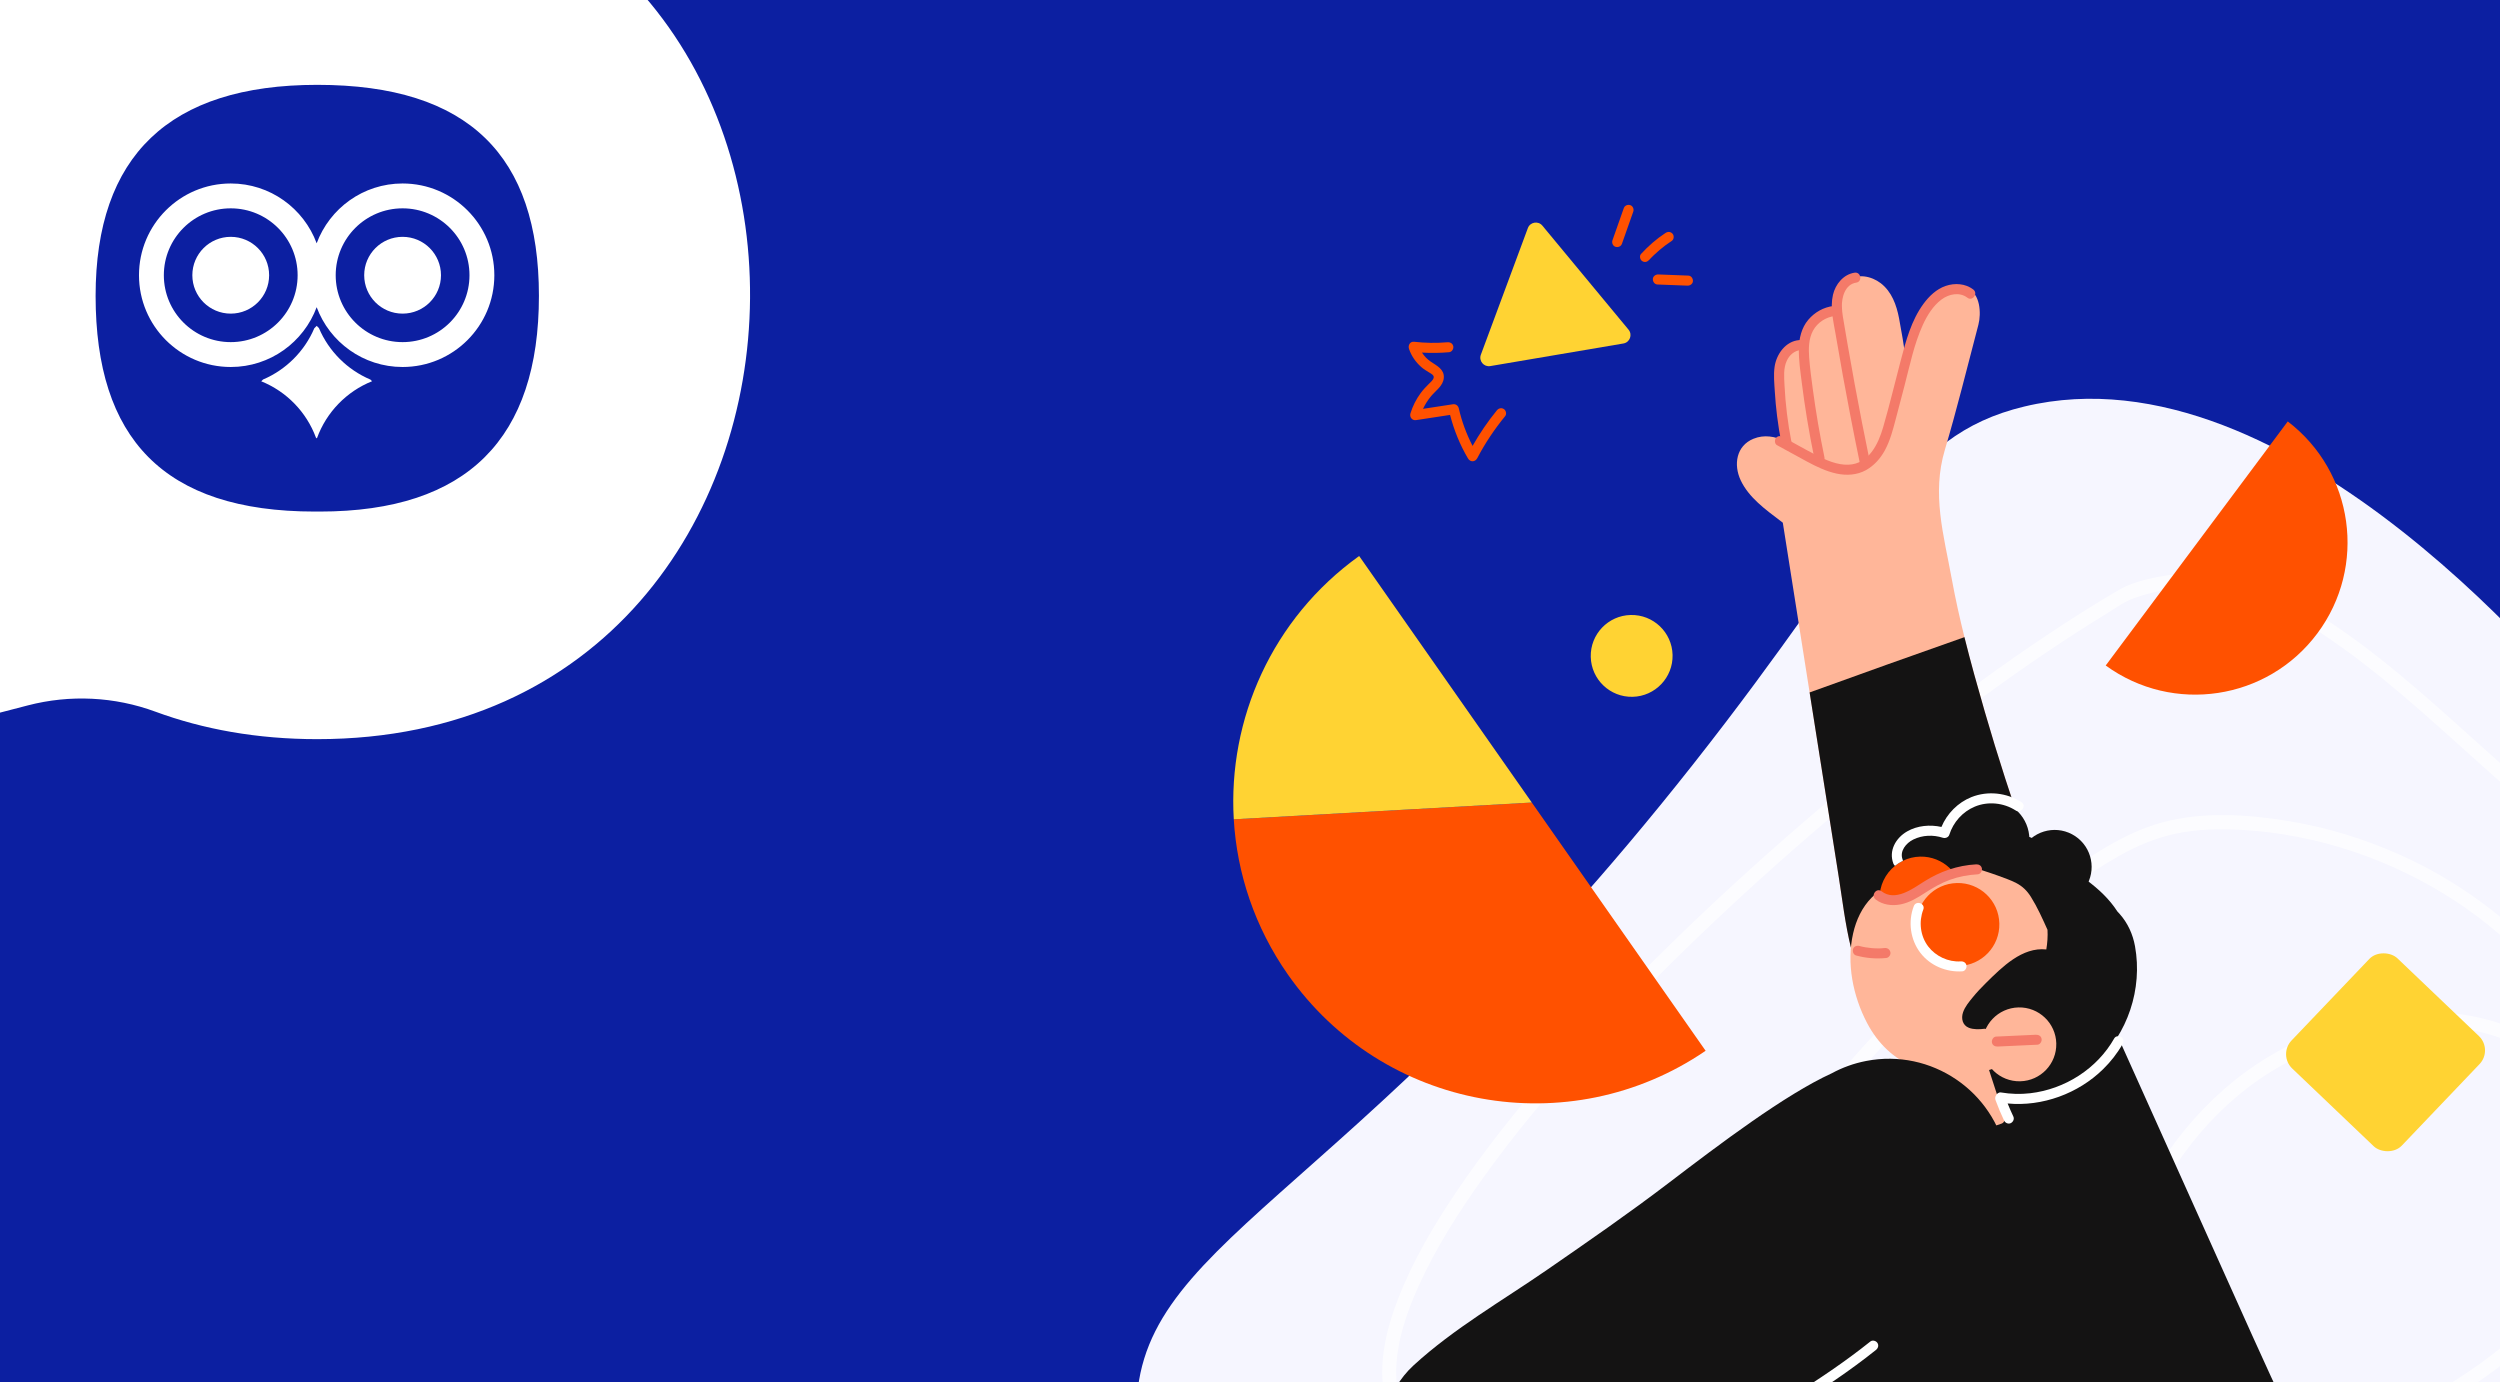
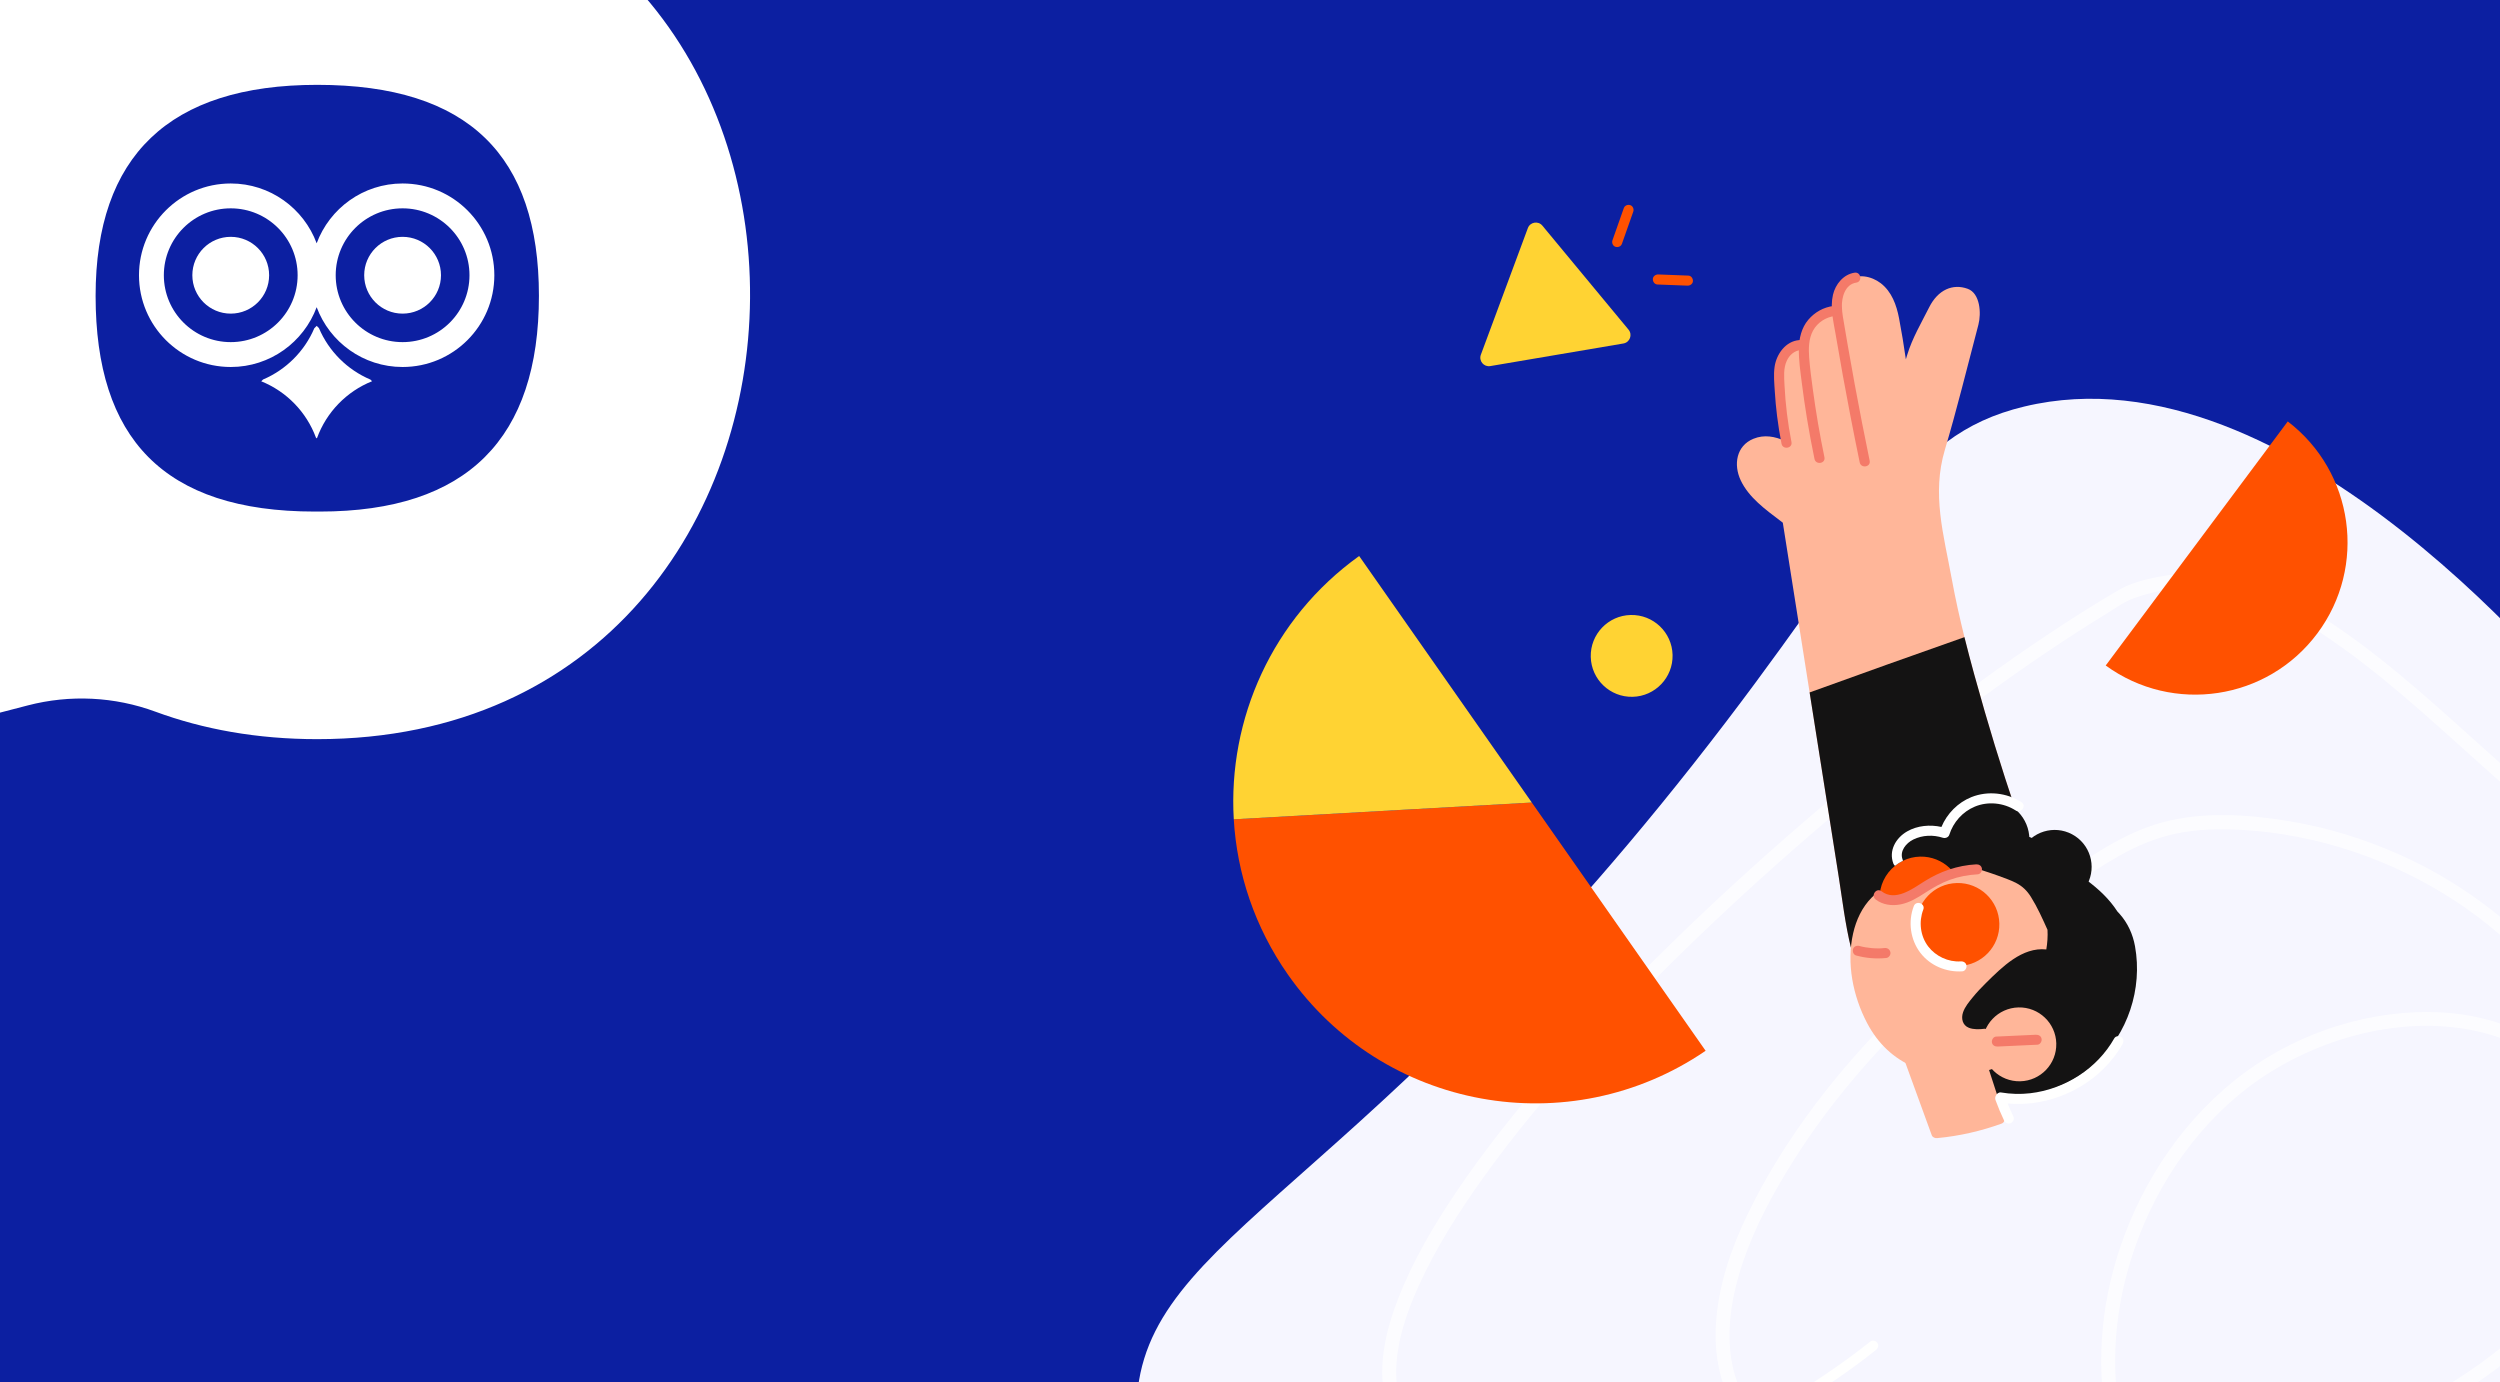
<svg xmlns="http://www.w3.org/2000/svg" viewBox="0 0 254.851 140.891">
  <rect x="0" y="0" width="254.851" height="140.891" fill="#808080" stroke="none" />
  <defs>
    <clipPath id="d">
      <rect width="254.851" height="140.891" style="fill:none; stroke-width:0px;" />
    </clipPath>
    <clipPath id="e">
      <rect x="21.114" y="10.036" width="244.783" height="135.327" style="fill:none; stroke-width:0px;" />
    </clipPath>
  </defs>
  <g style="isolation:isolate;">
    <g id="b">
      <g id="c">
        <g style="clip-path:url(#d);">
          <rect width="254.851" height="140.891" style="fill:#0c1fa1; stroke-width:0px;" />
          <path d="M206.369,41.439c-12.533,3.007-15.045,12.728-33.77,36.471-36.074,45.742-57.377,48.5-56.734,66.865.916,26.159,44.946,43.562,56.058,47.954,11.29,4.462,78.291,30.944,109.415-4.728,27.222-31.2,5.807-85.659-15.534-112.792-3.571-4.54-32.334-40.274-59.435-33.77Z" style="fill:#f6f6ff; stroke-width:0px;" />
          <path d="M272.041,91.553c-6.444-4.346-12.325-9.431-18.114-14.6-4.995-4.46-9.929-9.084-15.462-12.883-4.369-3-9.373-5.532-14.785-5.597-1.285-.016-2.575.115-3.835.369-1.288.26-2.654.609-3.795,1.272-1.976,1.149-3.916,2.359-5.831,3.607-4.442,2.896-8.749,5.996-12.962,9.214-4.674,3.569-9.236,7.284-13.687,11.127-4.597,3.969-9.078,8.073-13.416,12.323-4.163,4.079-8.198,8.293-12.023,12.692-3.41,3.922-6.672,7.993-9.585,12.299-2.356,3.482-4.517,7.145-6.038,11.075-1.132,2.926-1.93,6.137-1.469,9.286.407,2.778,2.082,4.887,4.013,6.822,2.292,2.299,5.09,4.071,7.984,5.511,3.496,1.739,7.203,3.044,10.958,4.095,4.325,1.211,8.741,2.087,13.181,2.751,4.872.728,9.781,1.206,14.699,1.482,5.072.285,10.156.358,15.235.239,5.067-.119,10.13-.428,15.173-.946,4.796-.492,9.577-1.167,14.31-2.087,4.229-.822,8.428-1.837,12.527-3.166,3.455-1.12,6.871-2.458,10.056-4.216,2.503-1.381,4.953-3.058,6.821-5.247,1.564-1.833,2.672-4.018,2.837-6.449.037-.542.254-.98.437-1.503.299-.855.566-1.721.799-2.596.459-1.726.781-3.485.986-5.259.409-3.541.279-7.124-.297-10.638-1.147-6.997-4.146-13.682-8.426-19.319-4.619-6.084-10.708-10.952-17.687-14.072-3.635-1.625-7.464-2.8-11.395-3.442-4.199-.685-8.663-.974-12.814.142-4.018,1.081-7.488,3.56-10.849,5.919-3.192,2.241-6.307,4.597-9.304,7.093-5.995,4.992-11.521,10.582-16.099,16.914-2.287,3.163-4.339,6.512-6.036,10.028-1.689,3.498-2.978,7.275-3.223,11.176-.236,3.762.702,7.506,3.108,10.457,2.345,2.877,5.787,4.702,9.271,5.821,4.229,1.358,8.711,1.782,13.133,1.831,4.522.05,9.063-.205,13.57-.558,8.836-.693,17.708-2.092,26.038-5.214,7.396-2.772,14.386-6.866,19.913-12.561,2.71-2.793,5.1-6.032,6.349-9.753,1.218-3.631,1.053-7.492-.463-11.004-2.929-6.785-9.865-10.405-17.001-10.779-6.974-.366-14.257,1.927-19.881,6.039-6.094,4.456-10.508,10.943-12.883,18.075-2.003,6.013-2.486,12.566-1.053,18.761,1.346,5.816,4.466,11.239,9.131,15.016,5.635,4.563,12.755,6.234,19.894,6.321.916.011.916-1.412,0-1.423-7.12-.086-14.312-1.803-19.744-6.63-4.343-3.86-7.081-9.171-8.158-14.848-1.177-6.201-.348-12.659,1.913-18.519,2.607-6.756,7.25-12.915,13.445-16.757,5.746-3.563,13.005-5.455,19.744-4.363,3.329.54,6.588,1.841,9.154,4.069,2.698,2.344,4.621,5.59,5.173,9.139,1.215,7.81-4.921,14.655-10.515,19.21-6.039,4.917-13.266,8.257-20.721,10.388-8.553,2.445-17.446,3.359-26.305,3.783-4.406.211-8.84.35-13.235-.124-3.961-.427-8.006-1.369-11.486-3.372-3.177-1.829-5.659-4.591-6.575-8.196-.938-3.688-.252-7.609.946-11.153,1.216-3.595,3.056-6.981,5.065-10.19,2.003-3.2,4.268-6.229,6.732-9.087,4.988-5.786,10.742-10.887,16.842-15.47,3.108-2.335,6.289-4.696,9.674-6.616,1.84-1.043,3.777-1.863,5.854-2.294,2.155-.447,4.377-.499,6.568-.378,7.797.428,15.449,3.028,21.963,7.319,6,3.952,10.962,9.406,14.399,15.71,3.307,6.066,5.184,12.941,5.086,19.868-.049,3.475-.603,6.926-1.662,10.237-.24.751-.704,1.586-.779,2.366-.026.271-.024.544-.053.816-.007.063-.021.17-.003.041-.009.067-.019.134-.03.201-.023.133-.047.267-.074.399-.054.256-.119.509-.195.76-.186.613-.298.874-.559,1.391-.255.505-.552.988-.879,1.45-.21.297-.24.335-.455.598-.19.232-.386.457-.589.677-.434.47-.897.915-1.379,1.336-2.181,1.906-4.897,3.427-7.601,4.672-3.37,1.551-6.909,2.731-10.479,3.724-4.198,1.167-8.471,2.061-12.769,2.775-4.684.778-9.403,1.333-14.136,1.714-4.926.397-9.867.603-14.809.627-4.942.024-9.887-.136-14.816-.505-4.672-.35-9.332-.886-13.95-1.684-4.188-.723-8.348-1.652-12.409-2.912-3.481-1.08-6.906-2.4-10.099-4.169-2.636-1.461-5.071-3.18-7.042-5.474-.853-.993-1.554-1.728-2.092-2.948-.438-.994-.666-2.282-.684-3.46-.049-3.088,1.006-6.202,2.298-9.051,1.771-3.904,4.096-7.55,6.586-11.03,2.991-4.182,6.284-8.144,9.713-11.973,3.826-4.271,7.838-8.375,11.97-12.351,4.26-4.1,8.652-8.065,13.152-11.901,4.312-3.675,8.724-7.235,13.249-10.645,4.067-3.065,8.223-6.019,12.508-8.773.958-.616,1.922-1.221,2.894-1.813.881-.536,1.797-1.224,2.767-1.579,2.379-.871,4.888-1.251,7.416-1.047,5.251.423,10.017,3.25,14.186,6.278,5.375,3.904,10.222,8.504,15.18,12.909,5.45,4.842,11.026,9.562,17.078,13.643.761.513,1.474-.719.718-1.228h0Z" style="fill:#fff; mix-blend-mode:overlay; opacity:.7; stroke-width:0px;" />
          <path d="M214.657,67.84l18.558-24.88c6.744,5.153,8.103,14.788,3.014,21.61-5.088,6.822-14.71,8.265-21.572,3.271Z" style="fill:#ff5100; stroke-width:0px;" />
          <g style="clip-path:url(#e);">
            <path d="M155.75,23.253l-4.791,12.909c-.232.626.3,1.268.958,1.157l13.575-2.305c.658-.112.948-.894.523-1.408l-8.784-10.604c-.426-.514-1.248-.374-1.481.251Z" style="fill:#ffd333; stroke-width:0px;" />
-             <path d="M153.314,41.708c-.238-.171-.541-.098-.718.118-.933,1.139-1.756,2.354-2.482,3.631-.623-1.211-1.1-2.492-1.402-3.823-.062-.273-.303-.468-.591-.424-1.019.156-2.038.312-3.058.468.216-.459.487-.889.816-1.286.477-.575,1.233-1.05,1.302-1.861.076-.875-.705-1.244-1.315-1.654-.372-.249-.675-.568-.91-.934.922.057,1.848.043,2.77-.038.277-.025.467-.332.424-.591-.048-.292-.314-.448-.591-.424-1.136.1-2.276.079-3.409-.05-.414-.047-.635.372-.518.722.242.725.685,1.354,1.255,1.858.262.232.559.399.855.583.181.112.457.252.406.502-.05.244-.326.469-.495.635-.294.288-.575.589-.82.919-.466.626-.823,1.338-1.053,2.083-.113.367.169.747.567.686,1.158-.177,2.315-.354,3.473-.531.4,1.555,1.007,3.049,1.823,4.434.241.409.738.38.953-.032.792-1.519,1.752-2.949,2.837-4.274.176-.215.097-.563-.118-.718Z" style="fill:#ff5100; stroke-width:0px;" />
+             <path d="M153.314,41.708Z" style="fill:#ff5100; stroke-width:0px;" />
            <path d="M166.191,20.912c-.262-.084-.565.033-.661.305-.385,1.093-.77,2.187-1.156,3.28-.089.254.037.576.305.661.262.084.565-.033.661-.305.385-1.093.77-2.187,1.156-3.28.089-.254-.037-.575-.305-.661Z" style="fill:#ff5100; stroke-width:0px;" />
-             <path d="M170.503,23.828c-.2-.226-.482-.235-.724-.077-.924.605-1.752,1.329-2.497,2.144-.182.199-.096.579.118.718.257.167.522.095.718-.118.02-.022.04-.043.059-.065,0,0,.041-.043.054-.057.043-.045.068-.071.094-.097.087-.089.175-.176.265-.263.19-.183.386-.359.587-.53.397-.336.814-.646,1.249-.931.226-.148.248-.53.077-.724Z" style="fill:#ff5100; stroke-width:0px;" />
            <path d="M172.115,28.095c-1.021-.039-2.042-.078-3.063-.117-.268-.01-.546.176-.56.464-.013.266.177.549.464.56,1.021.039,2.042.078,3.062.117.269.01.546-.176.56-.464.013-.266-.177-.549-.464-.56Z" style="fill:#ff5100; stroke-width:0px;" />
-             <path d="M242.002,163.311c-.244,1.127-1.873,1.06-4.171,1.099-1.98.03-3.958.052-5.938.066-7.013.044-14.028-.029-21.038-.221-7.012-.191-14.019-.501-21.02-.927-.182-.012-.349-.138-.421-.303-1.381-3.144-2.761-6.286-4.142-9.43l-3.672-8.362c-1.207-2.749-2.464-5.48-3.585-8.265-1.061-2.635-1.978-5.384-2.255-8.227-.13-1.343-.192-2.806.104-4.134.084-.373.223-.761.427-1.093.041-.894.147-1.784.333-2.661.676-3.198,2.388-6.041,4.969-8.063,2.395-1.874,5.301-2.964,8.241-3.638,1.493-.344,3.008-.582,4.53-.751.113-.2.338-.342.616-.257.166.049.334.097.502.145,1.224-.113,2.452-.187,3.675-.245.28-.013.542.123.593.425.041.25-.147.578-.422.59.359.045.72.086,1.084.117,3.245.271,6.533-.047,9.664-.942.636-.182,1.441-.337,1.967-.761.545-.439.381-1.39.377-2.002-.013-1.758-.025-3.516-.036-5.275-.004-.535.785-.601.982-.161.215.481.432.961.648,1.442,1.729,3.848,3.459,7.696,5.188,11.544,1.738,3.864,3.476,7.731,5.214,11.597,1.73,3.848,3.459,7.696,5.188,11.542,2.506,5.574,5.12,11.098,7.792,16.594,1.336,2.748,2.771,5.46,4.051,8.235.501,1.087.666,1.824.558,2.325Z" style="fill:#141313; stroke-width:0px;" />
            <path d="M210.513,99.866c-.983-2.494-1.942-4.998-2.876-7.512.129,2.056.151,4.124-.005,6.162-.209,2.733-1.17,5.289-3.489,6.905-3.98,2.77-9.323,1.507-12.331-2.091-3.207-3.838-3.636-9.291-4.384-14.029-.985-6.239-1.97-12.476-2.955-18.713-.91-5.767-1.82-11.535-2.732-17.302-.075-.058-.151-.116-.226-.174-1.52-1.158-3.245-2.384-4.076-4.167-.733-1.576-.449-3.493,1.3-4.214,1.113-.459,2.21-.237,3.239.224-.094-.852-.186-1.702-.283-2.552-.184-1.61-.643-3.45-.257-5.058.255-1.066.988-2.111,2.114-2.355.168-.035.338-.049.507-.047.1-1.353.515-2.767,1.764-3.356.605-.286,1.311-.272,1.894-.014-.136-1.057-.17-2.215.615-2.911.962-.852,2.465-.507,3.389.206,1.122.863,1.607,2.218,1.867,3.565.267,1.387.492,2.79.696,4.196.048-.16.097-.322.147-.481.514-1.688,1.427-3.227,2.229-4.822.901-1.792,2.405-2.441,3.929-1.886,1.271.464,1.395,2.495,1.089,3.663-1.239,4.717-2.195,8.63-3.419,12.754-1.343,4.524-.126,8.61.711,13.196.362,1.978.801,3.944,1.286,5.901.635,2.556,1.349,5.094,2.078,7.615,2.631,9.089,5.843,17.997,9.307,26.798.291.736-.835,1.245-1.127.502Z" style="fill:#ffb699; stroke-width:0px;" />
            <path d="M210.513,99.866c-.983-2.494-1.942-4.998-2.876-7.512.129,2.056.151,4.124-.005,6.162-.209,2.733-1.17,5.289-3.489,6.905-3.98,2.77-9.323,1.507-12.331-2.091-3.207-3.838-3.636-9.291-4.384-14.029-.985-6.239-1.97-12.476-2.955-18.713,5.252-1.902,10.513-3.783,15.782-5.636.635,2.556,1.349,5.094,2.078,7.615,2.631,9.089,5.843,17.997,9.307,26.798.291.736-.835,1.245-1.127.502Z" style="fill:#141313; stroke-width:0px;" />
            <path d="M200.092,90.443c-.979,1.837-3.262,2.532-5.098,1.554-1.837-.979-2.533-3.261-1.554-5.098.979-1.837,3.261-2.532,5.098-1.554,1.837.979,2.533,3.261,1.554,5.098Z" style="fill:#141313; stroke-width:0px;" />
            <path d="M213.657,108.382c-1.606,1.477-3.603,2.502-5.722,3.003-1.077.256-2.186.362-3.29.331-1.25-.036-2.487-.25-3.716-.462-.24-.042-.433-.212-.464-.45-1.232-.311-2.443-.782-3.601-1.399-5.856-3.121-7.573-11.34-4.453-17.196,3.121-5.856,10.397-8.074,16.253-4.953,2.804,1.494,5.607,3.207,7.178,5.655.072.076.146.153.216.232.844.948,1.362,2.078,1.587,3.324.784,4.35-.745,8.927-3.989,11.917Z" style="fill:#141313; stroke-width:0px;" />
            <path d="M212.78,90.144c-.979,1.837-3.261,2.532-5.098,1.554-1.837-.979-2.532-3.261-1.554-5.098.979-1.837,3.261-2.532,5.098-1.554,1.837.979,2.532,3.261,1.554,5.098Z" style="fill:#141313; stroke-width:0px;" />
            <path d="M206.408,87.448c-1.039,1.95-3.462,2.688-5.412,1.649-1.95-1.039-2.688-3.462-1.649-5.411,1.039-1.95,3.462-2.688,5.411-1.649,1.95,1.039,2.688,3.462,1.649,5.411Z" style="fill:#141313; stroke-width:0px;" />
            <path d="M200.056,91.447c.055,2.333-1.791,4.271-4.124,4.326-2.333.055-4.271-1.793-4.326-4.126-.032-1.362.585-2.589,1.569-3.382.248-.203.52-.377.811-.517.529-.259,1.118-.409,1.746-.424,2.333-.055,4.269,1.791,4.324,4.125Z" style="fill:#ff5100; stroke-width:0px;" />
            <path d="M204.057,114.535c-2.123.771-4.332,1.275-6.581,1.485-.218.02-.471-.073-.553-.298-1.103-3.031-2.206-6.06-3.309-9.089-.319-.431-.253-1.048.01-1.497.331-.557.996-.787,1.611-.837,1.249-.101,2.549.012,3.788.184.345.047.69.105,1.033.169.281.055.591.091.859.192.629.238.753.861.94,1.435l2.462,7.575c.082.249.02.578-.26.679Z" style="fill:#ffb699; stroke-width:0px;" />
            <path d="M209.764,101.539c-1.583,4.299-4.22,7.284-8.609,7.892-4.289.594-8.529-.763-10.832-5.16-1.433-2.736-2.104-6.079-1.414-9.125.307-1.355.916-2.68,1.912-3.669.709-.704.473-.121,1.365.01.915.134,1.861.063,2.743-.216,2.09-.659,3.259-2.914,5.725-2.622.047.005.093.014.138.021,2.719-.437,5.617.203,7.755,2.008,3.075,2.596,2.595,7.108,1.216,10.86Z" style="fill:#ffb699; stroke-width:0px;" />
            <path d="M213.191,99.531c.216.975-.048,1.977-.422,2.878-.314.74-.75,1.533-1.344,2.117-.008.264-.113.519-.337.71-.876.741-2.012-.045-2.768-.558-1.111.104-2.188.185-3.263.266-.282.021-1.798.129-2.74-.073-.531.07-1.132.09-1.606-.096-.661-.258-.809-.959-.599-1.575.193-.569.617-1.075.991-1.534.42-.516.882-1.003,1.357-1.471,1.633-1.611,3.683-3.673,6.141-3.408.112-.661.158-1.332.122-2.002-.515-1.143-1.026-2.296-1.691-3.357-.385-.617-.859-1.085-1.507-1.418-.588-.303-1.227-.513-1.844-.745-1.923-.718-4.414-1.16-5.573-3.045-.118-.195-.008-.436.126-.579.841-.905,2.064-1.446,3.279-1.341.076-.16.234-.275.466-.25,2.04.244,4.025.786,5.862,1.717,1.315.667,2.659,1.432,3.568,2.625.801,1.056,1.341,2.291,1.671,3.571.508,1.985.485,4.417-.749,6.109.448.315.731.886.86,1.46Z" style="fill:#141313; stroke-width:0px;" />
            <path d="M205.47,82.614c-1.215-.783-2.814-.947-4.153-.388-1.248.519-2.198,1.586-2.604,2.869-.086.274-.407.386-.662.306-.977-.317-2.078-.276-3.005.178-.735.359-1.426,1.184-1.092,2.047.015.041.027.082.034.121-.291.141-.563.314-.811.517-.067-.048-.122-.121-.162-.218-.511-1.32.245-2.633,1.401-3.294,1.044-.597,2.326-.711,3.495-.453.565-1.362,1.687-2.496,3.059-3.043,1.672-.665,3.596-.447,5.101.522.558.36-.044,1.193-.6.836Z" style="fill:#fff; stroke-width:0px;" />
            <path d="M209.618,106.373c.049,2.08-1.597,3.805-3.676,3.854-2.08.049-3.805-1.597-3.854-3.676-.049-2.08,1.597-3.805,3.677-3.854,2.079-.049,3.805,1.597,3.854,3.676Z" style="fill:#ffb699; stroke-width:0px;" />
            <path d="M203.814,94.141c.055,2.333-1.792,4.27-4.125,4.325-2.333.055-4.27-1.792-4.325-4.125s1.792-4.27,4.125-4.325c2.333-.055,4.27,1.792,4.325,4.125Z" style="fill:#ff5100; stroke-width:0px;" />
            <path d="M125.772,83.521l30.381-1.709,17.719,25.305c-13.903,9.495-32.896,6.061-42.581-7.768-3.393-4.844-5.196-10.328-5.52-15.828Z" style="fill:#ff5100; stroke-width:0px;" />
            <path d="M138.553,56.679l17.6,25.132-30.381,1.709c-.598-10.2,3.895-20.463,12.781-26.841Z" style="fill:#ffd333; stroke-width:0px;" />
-             <path d="M204.551,117.826c-1.281-6.622-7.687-10.953-14.31-9.672-1.263.244-2.441.676-3.514,1.259-4.763,2.179-11.351,7.159-16.646,11.197-4.024,3.068-8.194,5.949-12.357,8.825-4.588,3.171-9.484,5.96-13.615,9.742-2.841,2.601-3.893,6.805-3.169,10.552,1.281,6.622,7.687,10.953,14.31,9.672,2.787-.539,5.302-2.149,7.514-3.86,1.514-1.171,3.264-2.109,4.89-3.129,3.972-2.493,7.937-4.998,11.88-7.537,6.821-4.392,13.631-8.838,20.154-13.668,4.948-3.663,5.993-7.344,5.077-10.65.029-.897-.037-1.811-.214-2.729Z" style="fill:#141313; stroke-width:0px;" />
            <path d="M202.037,88.537c-.049-.299-.313-.439-.591-.424-1.9.103-3.696.731-5.297,1.747-1.185.751-2.953,2.074-4.344.997-.524-.406-1.123.431-.6.836.713.552,1.658.672,2.526.504.935-.181,1.746-.683,2.534-1.194.8-.518,1.606-.987,2.506-1.313.913-.331,1.874-.509,2.843-.562.278-.015.466-.338.424-.591Z" style="fill:#f47a69; stroke-width:0px;" />
            <path d="M208.122,105.907c-.05-.301-.313-.437-.591-.424-1.351.063-2.701.125-4.052.187-.278.013-.466.34-.424.591.049.301.313.437.591.424,1.351-.063,2.701-.125,4.052-.187.278-.013.466-.34.424-.591Z" style="fill:#f47a69; stroke-width:0px;" />
            <path d="M200.466,98.428c-.049-.297-.313-.442-.591-.424-1.264.083-2.548-.518-3.314-1.522-.81-1.062-.978-2.525-.5-3.76.239-.617-.726-.975-.966-.356-.608,1.57-.36,3.422.665,4.763,1.002,1.312,2.651,1.997,4.282,1.89.277-.018.466-.336.424-.591Z" style="fill:#fff; stroke-width:0px;" />
            <path d="M192.707,97.067c-.06-.287-.305-.454-.591-.424-.122.013-.244.023-.367.03-.011.001-.088.004-.1.005-.045.001-.091.002-.136.002-.228.002-.456-.007-.683-.026-.227-.019-.454-.048-.678-.087-.097-.017-.195-.036-.291-.057-.02-.005-.083-.019-.093-.022-.068-.017-.136-.035-.203-.054-.259-.071-.571.024-.661.305-.079.247.027.585.305.661,1.006.276,2.038.364,3.076.258.269-.028.479-.331.424-.591Z" style="fill:#f47a69; stroke-width:0px;" />
-             <rect x="235.42" y="99.506" width="15.529" height="15.529" rx="2.023" ry="2.023" transform="translate(-2.29 209.191) rotate(-46.351)" style="fill:#ffd333; stroke-width:0px;" />
            <path d="M191.382,136.894c-.144-.216-.495-.317-.713-.143-2.605,2.081-5.38,3.937-8.208,5.699-2.849,1.774-5.753,3.458-8.617,5.208-2.942,1.798-5.793,3.725-8.646,5.66-2.794,1.894-5.624,3.925-8.813,5.104-2.682.992-5.791,1.318-8.461.101-.32-.146-.629-.313-.928-.498-.237-.146-.575.004-.688.236-.132.27-.001.542.236.688,2.552,1.573,5.747,1.675,8.589.945,3.346-.859,6.297-2.814,9.136-4.709,2.931-1.956,5.813-3.98,8.805-5.843,2.89-1.8,5.836-3.506,8.74-5.283,2.883-1.764,5.728-3.6,8.413-5.657.34-.261.678-.525,1.013-.793.217-.173.307-.468.143-.713Z" style="fill:#fff; stroke-width:0px;" />
            <path d="M170.503,66.764c.054,2.303-1.769,4.215-4.072,4.269-2.303.054-4.215-1.769-4.269-4.072-.054-2.303,1.769-4.215,4.072-4.269,2.303-.054,4.215,1.769,4.269,4.072Z" style="fill:#ffd333; stroke-width:0px;" />
-             <path d="M201.158,29.513c-.805-.617-1.884-.686-2.822-.364-.93.319-1.683,1.042-2.254,1.82-1.244,1.694-1.79,3.761-2.315,5.763-.596,2.272-1.143,4.562-1.797,6.818-.503,1.737-1.465,3.743-3.54,3.822-1.162.044-2.299-.476-3.31-.992-1.138-.582-2.25-1.222-3.372-1.835-.244-.133-.542-.127-.718.118-.147.205-.127.584.118.718,1.017.556,2.031,1.119,3.052,1.668.961.516,1.943.994,3.015,1.227.999.217,2.081.159,2.99-.342.842-.465,1.493-1.201,1.947-2.041.53-.983.81-2.057,1.091-3.131.3-1.145.6-2.289.901-3.434.545-2.077.976-4.251,1.873-6.213.441-.965,1.039-1.937,1.9-2.582.756-.566,1.841-.795,2.64-.183.526.403,1.125-.433.6-.836Z" style="fill:#f47a69; stroke-width:0px;" />
            <path d="M190.595,46.967c-.54-2.611-1.052-5.228-1.535-7.85-.24-1.303-.473-2.607-.699-3.912-.113-.653-.224-1.306-.334-1.959-.108-.645-.242-1.297-.264-1.952-.033-.983.318-2.308,1.463-2.483.656-.1.488-1.115-.167-1.015-1.141.174-1.953,1.172-2.205,2.253-.311,1.334.052,2.746.276,4.068.471,2.78.974,5.554,1.509,8.322.303,1.567.616,3.133.939,4.696.134.648,1.15.483,1.015-.167Z" style="fill:#f47a69; stroke-width:0px;" />
            <path d="M186.905,31.192c-1.005.12-1.92.639-2.57,1.408-.689.815-.944,1.901-.961,2.947-.019,1.153.155,2.311.299,3.452.153,1.221.33,2.44.529,3.654.226,1.381.482,2.757.767,4.127.134.648,1.15.483,1.015-.167-.472-2.278-.866-4.573-1.177-6.878-.148-1.095-.299-2.196-.381-3.298-.067-.912-.052-1.913.397-2.737.456-.836,1.314-1.381,2.251-1.492.659-.079.49-1.094-.167-1.015Z" style="fill:#f47a69; stroke-width:0px;" />
            <path d="M183.993,35.094c-.048-.292-.314-.448-.591-.424-1.38.117-2.312,1.432-2.498,2.715-.12.826-.031,1.694.02,2.523.051.835.128,1.668.231,2.498.117.946.27,1.888.453,2.824.127.65,1.143.484,1.015-.167-.376-1.921-.616-3.867-.711-5.823-.04-.821-.12-1.696.233-2.463.268-.581.774-1.036,1.424-1.091.277-.023.467-.332.424-.591Z" style="fill:#f47a69; stroke-width:0px;" />
            <path d="M216.253,105.723c-.207-.149-.58-.125-.718.118-1.76,3.114-5.045,5.197-8.584,5.606-.989.114-1.985.083-2.967-.081-.225-.038-.44.124-.523.327-.078.135-.091.303-.031.467.257.704.547,1.395.869,2.072.116.243.427.386.68.26.245-.122.384-.42.26-.679-.207-.435-.399-.877-.58-1.324,3.535.337,7.199-1.01,9.728-3.492.775-.76,1.449-1.612,1.983-2.558.137-.242.125-.544-.118-.718Z" style="fill:#fff; stroke-width:0px;" />
          </g>
          <g id="f">
            <g id="g">
              <path d="M32.221-14.551C-7.336-14.551-19.929,24.926-7.013,51.559c1.803,3.718,1.946,8.028.621,11.942l-1.317,3.893c-1.156,3.416,1.945,6.75,5.436,5.842l5.115-1.329c4.3-1.118,8.834-.895,13.003.642,4.867,1.793,10.365,2.8,16.497,2.8,58.121,0,59.57-89.9-.121-89.9ZM32.583,52.149h-.483c-15.467,0-22.354-7.492-22.354-21.992,0-14.259,7.491-21.508,22.596-21.508,15.467,0,22.596,7.25,22.596,21.508,0,14.5-7.25,21.992-22.354,21.992h0Z" style="fill:#fff; stroke-width:0px;" />
              <path d="M41.04,24.143c-2.162,0-3.914,1.752-3.914,3.914s1.752,3.914,3.914,3.914c2.162,0,3.914-1.752,3.914-3.914s-1.752-3.914-3.914-3.914Z" style="fill:#fff; stroke-width:0px;" />
              <path d="M23.521,24.143c-2.162,0-3.914,1.752-3.914,3.914s1.752,3.914,3.914,3.914,3.914-1.752,3.914-3.914-1.753-3.914-3.914-3.914Z" style="fill:#fff; stroke-width:0px;" />
              <path d="M41.04,18.704c-4.019,0-7.436,2.54-8.759,6.097-1.323-3.558-4.74-6.097-8.759-6.097-5.166,0-9.354,4.188-9.354,9.354,0,5.166,4.188,9.354,9.354,9.354,4.019,0,7.436-2.539,8.759-6.097,1.324,3.558,4.741,6.097,8.759,6.097,5.166,0,9.353-4.188,9.353-9.354,0-5.166-4.188-9.354-9.353-9.354ZM23.521,34.876c-3.766,0-6.819-3.053-6.819-6.819s3.053-6.819,6.819-6.819,6.819,3.053,6.819,6.819-3.053,6.819-6.819,6.819ZM41.04,34.876c-3.766,0-6.819-3.053-6.819-6.819s3.053-6.819,6.819-6.819c3.766,0,6.819,3.053,6.819,6.819s-3.053,6.819-6.819,6.819Z" style="fill:#fff; stroke-width:0px;" />
              <path d="M32.513,33.446l-.229-.229-.242.242c-.999,2.348-2.881,4.23-5.229,5.229l-.182.182c2.574,1.037,4.609,3.128,5.575,5.738l.078.078.034-.034c.962-2.637,3.013-4.749,5.611-5.79l-.168-.168c-2.359-.999-4.248-2.889-5.248-5.248Z" style="fill:#fff; stroke-width:0px;" />
            </g>
          </g>
        </g>
      </g>
    </g>
  </g>
</svg>